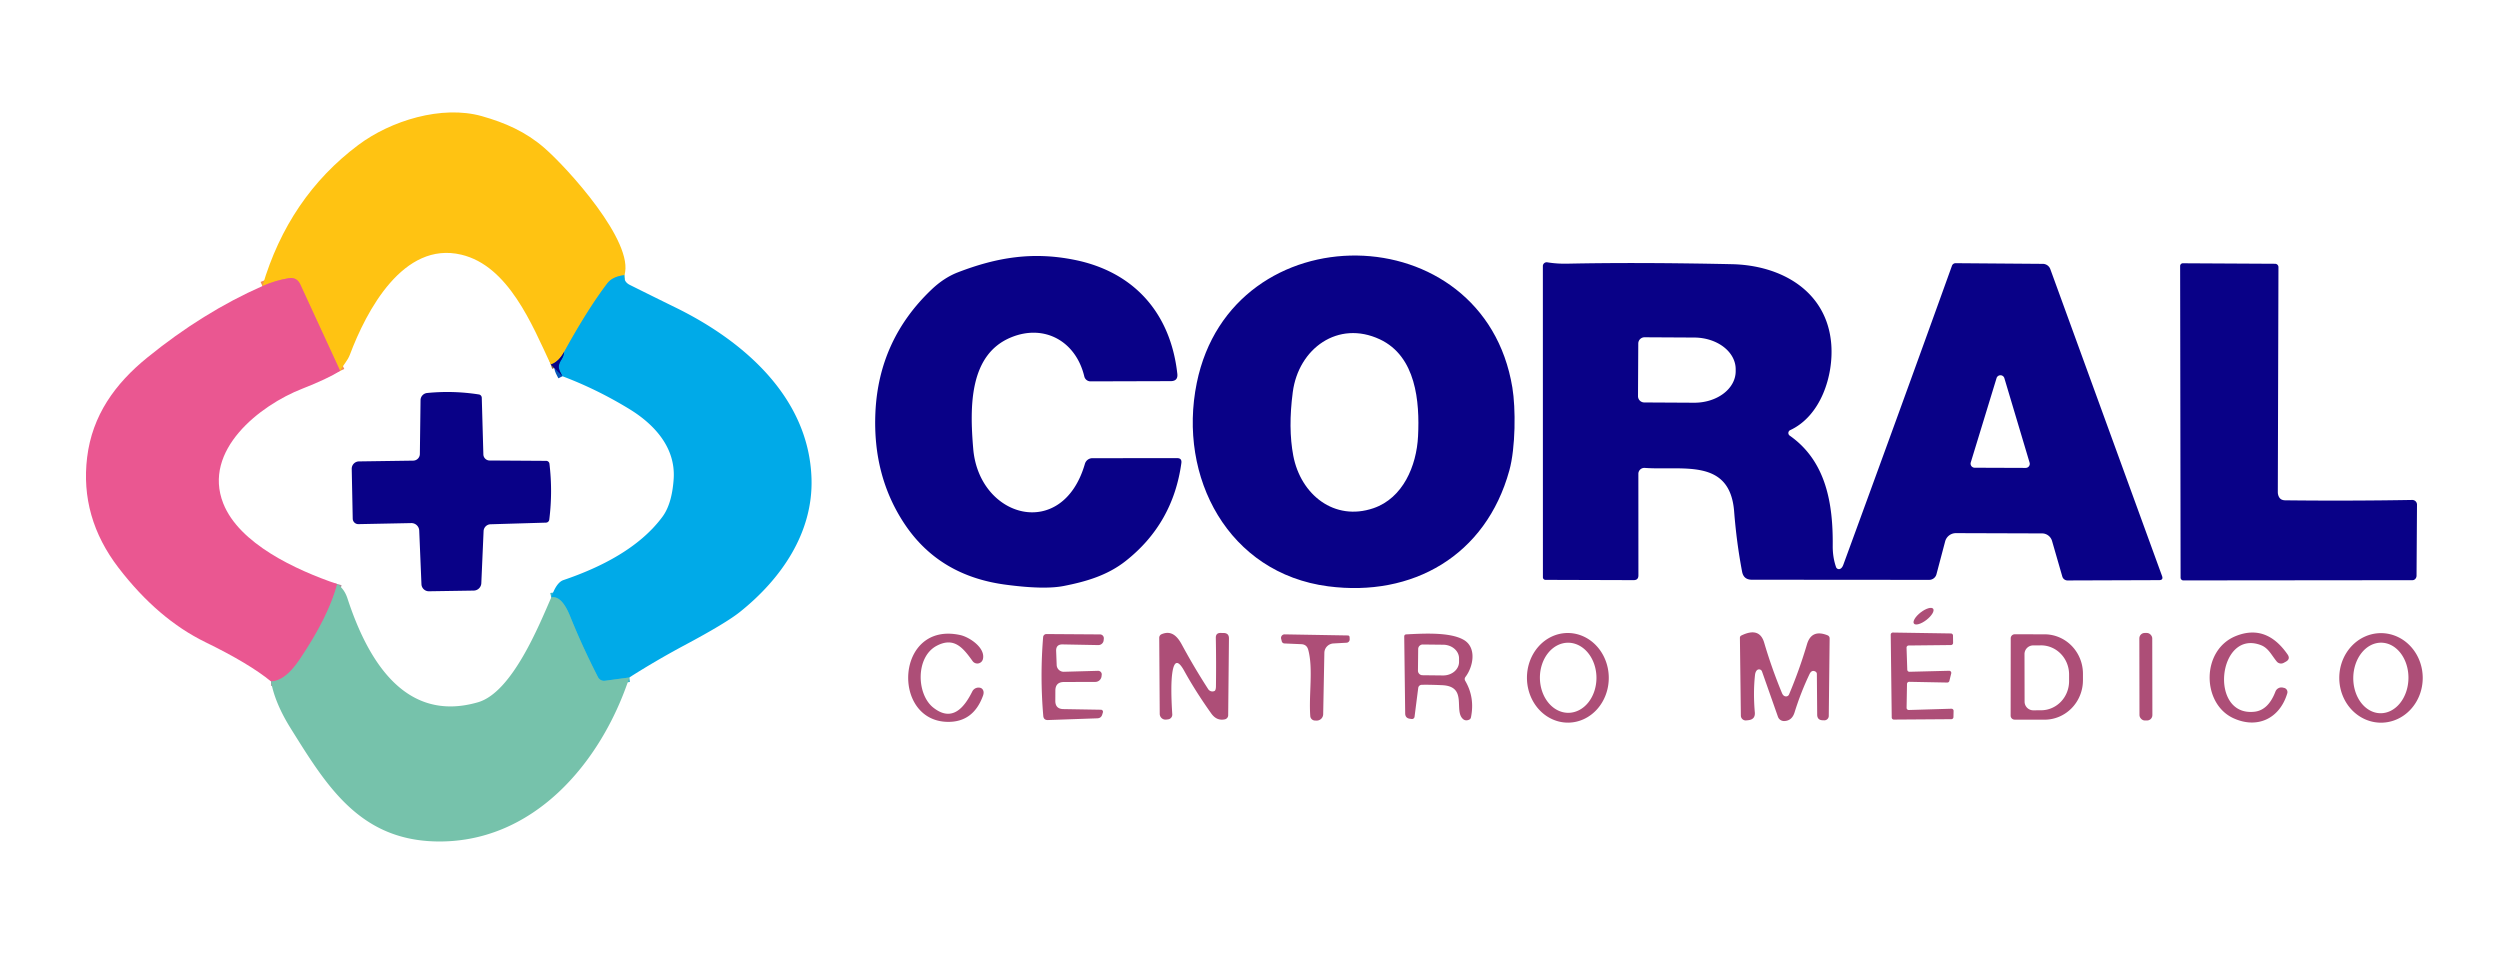
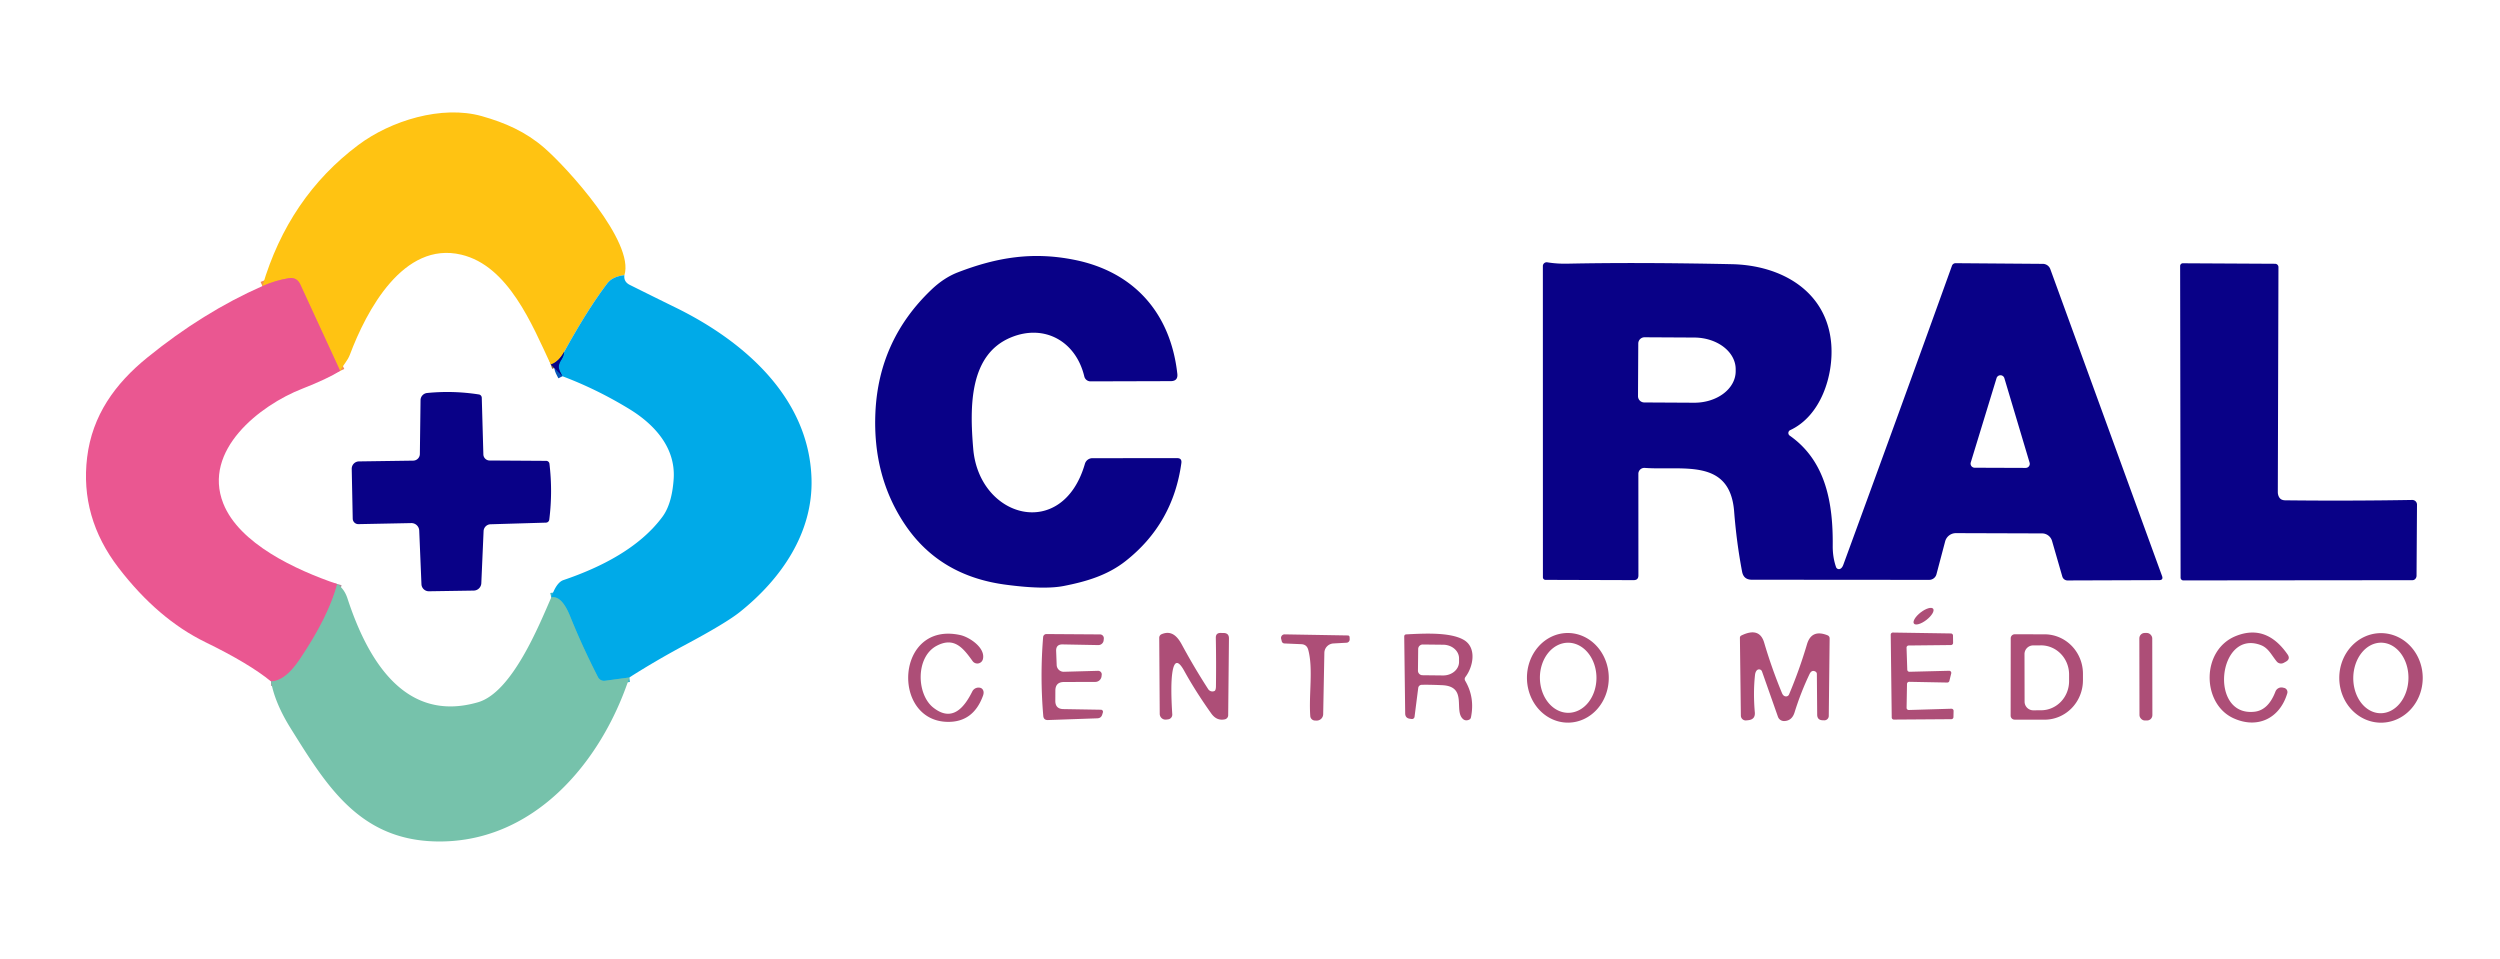
<svg xmlns="http://www.w3.org/2000/svg" version="1.0" viewBox="0.00 0.00 550.00 211.00">
  <g stroke-width="2.00" fill="none" stroke-linecap="butt">
-     <path stroke="#80b77d" vector-effect="non-scaling-stroke" d="   M 137.37 60.54   Q 134.76 60.83 133.60 62.35   Q 129.29 68.03 124.12 77.41" />
    <path stroke="#84624d" vector-effect="non-scaling-stroke" d="   M 124.12 77.41   Q 122.89 79.64 121.17 80.19" />
    <path stroke="#f58d52" vector-effect="non-scaling-stroke" d="   M 74.83 81.59   Q 70.28 71.66 66.05 62.55   Q 65.29 60.92 63.50 61.21   Q 60.62 61.67 57.73 62.94" />
    <path stroke="#3bb6ca" vector-effect="non-scaling-stroke" d="   M 138.46 149.04   L 133.09 149.77   A 1.50 1.49 -17.3 0 1 131.56 148.97   Q 128.14 142.30 125.47 135.68   C 124.85 134.14 123.43 130.95 121.28 131.44" />
    <path stroke="#0556b8" vector-effect="non-scaling-stroke" d="   M 123.73 82.77   C 122.93 81.22 122.52 80.66 123.54 79.07   Q 124.03 78.30 124.12 77.41" />
    <path stroke="#b08d9e" vector-effect="non-scaling-stroke" d="   M 74.18 128.49   Q 72.25 135.74 65.88 145.15   Q 62.71 149.84 59.62 149.91" />
  </g>
  <path fill="#ffc312" d="   M 137.37 60.54   Q 134.76 60.83 133.60 62.35   Q 129.29 68.03 124.12 77.41   Q 122.89 79.64 121.17 80.19   C 117.03 71.33 111.83 58.49 101.50 56.03   C 88.71 52.98 80.60 68.38 76.96 78.07   Q 76.63 78.92 75.95 79.85   Q 75.37 80.62 74.83 81.59   Q 70.28 71.66 66.05 62.55   Q 65.29 60.92 63.50 61.21   Q 60.62 61.67 57.73 62.94   Q 63.50 43.39 78.81 31.91   C 85.96 26.54 97.20 23.07 106.00 25.55   C 111.10 26.99 115.61 28.96 119.71 32.50   C 124.87 36.96 139.65 53.29 137.37 60.54   Z" />
  <path fill="#090187" d="   M 222.49 74.20   C 213.23 77.96 213.32 89.39 214.11 98.73   C 215.40 114.03 233.76 119.08 238.68 102.04   A 1.72 1.72 0.0 0 1 240.32 100.80   L 258.95 100.79   Q 260.05 100.78 259.90 101.87   Q 258.07 115.20 247.66 123.41   C 243.64 126.58 238.97 127.95 234.00 128.92   Q 229.69 129.76 221.17 128.62   Q 206.68 126.68 199.10 115.41   Q 191.96 104.79 192.59 90.75   Q 193.31 74.77 204.94 63.70   Q 207.69 61.09 210.72 59.92   C 219.36 56.59 227.21 55.33 236.35 57.16   C 249.44 59.77 257.52 68.83 259.01 82.22   Q 259.20 83.84 257.57 83.85   L 239.91 83.90   A 1.40 1.40 0.0 0 1 238.55 82.83   C 236.70 75.05 229.76 71.24 222.49 74.20   Z" />
-   <path fill="#090187" d="   M 263.29 84.24   C 271.01 46.38 326.44 47.04 332.72 85.26   C 333.48 89.83 333.43 98.51 332.06 103.48   C 326.89 122.28 310.73 131.41 292.19 128.99   C 270.26 126.13 259.05 105.02 263.29 84.24   Z   M 311.97 95.99   C 312.36 88.34 311.53 78.38 303.56 74.65   C 294.39 70.36 285.67 76.65 284.41 86.27   Q 283.37 94.19 284.52 100.25   C 286.16 108.86 293.58 114.74 302.17 111.80   C 308.64 109.58 311.64 102.53 311.97 95.99   Z" />
  <path fill="#090187" d="   M 404.90 125.12   Q 405.30 124.89 405.53 124.25   C 413.53 102.41 421.51 80.49 429.43 58.47   A 0.86 0.85 -79.5 0 1 430.25 57.90   L 449.43 58.05   A 1.77 1.76 80.2 0 1 451.07 59.21   L 475.65 126.72   Q 475.98 127.63 475.01 127.63   L 454.86 127.70   A 1.20 1.19 -8.1 0 1 453.71 126.84   L 451.45 119.01   A 2.30 2.29 81.9 0 0 449.25 117.35   L 430.30 117.29   A 2.45 2.45 0.0 0 0 427.93 119.12   L 426.02 126.34   A 1.66 1.66 0.0 0 1 424.42 127.57   L 385.41 127.54   Q 383.59 127.54 383.26 125.76   Q 382.04 119.34 381.51 112.51   C 380.58 100.72 370.22 103.54 361.84 102.94   A 1.31 1.30 2.0 0 0 360.44 104.24   L 360.45 126.59   Q 360.45 127.63 359.41 127.63   L 340.00 127.57   A 0.57 0.56 90.0 0 1 339.44 127.00   L 339.43 58.54   A 0.84 0.84 0.0 0 1 340.41 57.71   Q 342.47 58.05 344.75 58.01   Q 360.36 57.68 381.00 58.12   C 392.00 58.35 401.99 64.13 402.88 75.76   C 403.40 82.62 400.61 91.48 393.84 94.63   A 0.70 0.70 0.0 0 0 393.74 95.84   C 401.78 101.47 403.28 110.87 403.20 120.01   Q 403.17 122.57 403.93 124.76   A 0.67 0.67 0.0 0 0 404.90 125.12   Z   M 360.42 75.57   L 360.36 87.15   A 1.38 1.38 0.0 0 0 361.73 88.54   L 372.69 88.60   A 9.12 6.94 0.3 0 0 381.85 81.71   L 381.85 81.25   A 9.12 6.94 0.3 0 0 372.77 74.26   L 361.81 74.20   A 1.38 1.38 0.0 0 0 360.42 75.57   Z   M 433.57 101.73   A 0.90 0.90 0.0 0 0 434.43 102.90   L 445.64 102.94   A 0.90 0.90 0.0 0 0 446.51 101.78   L 440.96 83.19   A 0.90 0.90 0.0 0 0 439.24 83.19   L 433.57 101.73   Z" />
  <path fill="#090187" d="   M 501.49 109.51   Q 501.89 110.06 502.75 110.07   Q 516.62 110.23 530.68 109.99   A 1.04 1.03 -0.3 0 1 531.74 111.03   L 531.64 126.63   A 1.01 0.89 90.0 0 1 530.75 127.64   L 480.33 127.69   A 0.61 0.60 -90.0 0 1 479.73 127.08   L 479.63 58.52   A 0.60 0.60 0.0 0 1 480.23 57.92   L 500.52 58.03   A 0.74 0.74 0.0 0 1 501.26 58.77   L 501.12 108.25   A 2.36 1.83 -68.6 0 0 501.49 109.51   Z" />
  <path fill="#00aae8" d="   M 137.37 60.54   Q 137.17 61.99 138.58 62.69   Q 143.59 65.19 148.63 67.66   C 163.44 74.92 177.95 87.29 178.53 105.24   C 178.92 117.20 171.86 127.38 162.78 134.63   Q 159.70 137.09 150.69 141.90   Q 144.25 145.35 138.46 149.04   L 133.09 149.77   A 1.50 1.49 -17.3 0 1 131.56 148.97   Q 128.14 142.30 125.47 135.68   C 124.85 134.14 123.43 130.95 121.28 131.44   Q 122.38 128.16 123.95 127.62   C 132.37 124.76 140.72 120.45 145.71 113.73   C 147.42 111.44 148.02 108.21 148.21 105.31   C 148.65 98.41 143.90 93.29 138.36 89.93   Q 131.23 85.59 123.73 82.77   C 122.93 81.22 122.52 80.66 123.54 79.07   Q 124.03 78.30 124.12 77.41   Q 129.29 68.03 133.60 62.35   Q 134.76 60.83 137.37 60.54   Z" />
  <path fill="#ea5791" d="   M 74.83 81.59   Q 72.03 83.35 66.49 85.52   C 57.14 89.17 44.51 99.08 49.12 110.76   C 52.62 119.61 65.05 125.38 74.18 128.49   Q 72.25 135.74 65.88 145.15   Q 62.71 149.84 59.62 149.91   Q 54.83 145.98 45.23 141.30   Q 34.74 136.20 26.08 124.92   Q 17.56 113.81 19.17 100.61   C 20.29 91.41 25.29 84.43 32.41 78.66   Q 44.68 68.69 57.73 62.94   Q 60.62 61.67 63.50 61.21   Q 65.29 60.92 66.05 62.55   Q 70.28 71.66 74.83 81.59   Z" />
  <path fill="#090187" d="   M 124.12 77.41   Q 124.03 78.30 123.54 79.07   C 122.52 80.66 122.93 81.22 123.73 82.77   L 121.17 80.19   Q 122.89 79.64 124.12 77.41   Z" />
  <path fill="#090187" d="   M 92.37 99.87   L 92.52 88.03   A 1.61 1.60 -2.6 0 1 93.96 86.46   Q 99.66 85.89 105.35 86.78   A 0.75 0.75 0.0 0 1 105.99 87.50   L 106.34 99.96   A 1.38 1.38 0.0 0 0 107.71 101.31   L 120.17 101.39   A 0.73 0.72 -2.7 0 1 120.88 102.03   Q 121.61 108.18 120.84 114.32   A 0.75 0.75 0.0 0 1 120.12 114.98   L 107.92 115.34   A 1.58 1.57 -89.4 0 0 106.39 116.84   L 105.89 128.30   A 1.70 1.70 0.0 0 1 104.21 129.93   L 94.37 130.08   A 1.63 1.62 -1.4 0 1 92.72 128.52   L 92.23 116.74   A 1.73 1.72 88.3 0 0 90.48 115.08   L 78.86 115.31   A 1.23 1.23 0.0 0 1 77.60 114.10   L 77.38 103.15   A 1.61 1.61 0.0 0 1 78.97 101.51   L 90.90 101.34   A 1.49 1.48 -0.2 0 0 92.37 99.87   Z" />
  <path fill="#76c2ab" d="   M 74.18 128.49   Q 75.75 129.54 76.44 131.64   C 80.74 144.81 88.89 159.23 105.18 154.49   C 112.73 152.28 118.67 137.35 121.28 131.44   C 123.43 130.95 124.85 134.14 125.47 135.68   Q 128.14 142.30 131.56 148.97   A 1.50 1.49 -17.3 0 0 133.09 149.77   L 138.46 149.04   C 132.20 168.02 117.08 185.72 95.64 185.11   C 78.97 184.63 71.77 172.76 63.97 160.27   Q 60.49 154.71 59.62 149.91   Q 62.71 149.84 65.88 145.15   Q 72.25 135.74 74.18 128.49   Z" />
  <ellipse fill="#ad4e77" cx="0.00" cy="0.00" transform="translate(423.18,135.56) rotate(-37.7)" rx="2.67" ry="1.04" />
  <path fill="#ad4e77" d="   M 419.54 150.46   L 419.45 155.73   A 0.47 0.47 0.0 0 0 419.93 156.20   L 429.30 155.92   A 0.47 0.47 0.0 0 1 429.79 156.40   L 429.76 157.76   A 0.47 0.47 0.0 0 1 429.29 158.22   L 416.66 158.31   A 0.47 0.47 0.0 0 1 416.18 157.84   L 415.96 139.63   A 0.47 0.47 0.0 0 1 416.43 139.16   L 429.19 139.36   A 0.47 0.47 0.0 0 1 429.66 139.83   L 429.68 141.43   A 0.47 0.47 0.0 0 1 429.22 141.91   L 419.90 142.01   A 0.47 0.47 0.0 0 0 419.44 142.50   L 419.60 147.33   A 0.47 0.47 0.0 0 0 420.09 147.79   L 428.80 147.57   A 0.47 0.47 0.0 0 1 429.27 148.15   L 428.86 149.81   A 0.47 0.47 0.0 0 1 428.39 150.16   L 420.02 150.00   A 0.47 0.47 0.0 0 0 419.54 150.46   Z" />
  <path fill="#ad4e77" d="   M 267.20 152.01   Q 267.50 151.86 267.51 150.94   Q 267.58 145.55 267.48 140.32   Q 267.46 139.23 268.54 139.25   L 269.21 139.26   Q 270.38 139.28 270.37 140.46   L 270.20 157.36   A 0.94 0.93 -5.4 0 1 269.45 158.26   Q 267.67 158.63 266.49 156.98   Q 263.04 152.14 260.53 147.59   Q 258.49 143.89 257.90 148.08   Q 257.50 150.95 257.90 157.16   A 1.05 1.04 -4.9 0 1 256.97 158.26   L 256.55 158.31   A 1.28 1.27 86.7 0 1 255.14 157.05   L 255.03 140.31   A 0.85 0.84 78.4 0 1 255.54 139.53   C 257.67 138.62 258.99 139.94 259.99 141.79   Q 262.64 146.71 265.80 151.61   A 1.11 1.09 60.6 0 0 267.20 152.01   Z" />
  <path fill="#ad4e77" d="   M 392.96 153.21   A 0.71 0.70 -78.8 0 0 393.59 152.78   Q 395.87 147.38 397.54 141.73   Q 398.54 138.38 402.02 139.75   Q 402.53 139.95 402.52 140.49   L 402.33 157.52   A 0.97 0.97 0.0 0 1 401.34 158.47   L 401.01 158.46   Q 399.79 158.44 399.78 157.21   L 399.71 148.27   A 0.59 0.59 0.0 0 0 399.42 147.76   Q 398.59 147.28 398.10 148.29   Q 396.15 152.39 394.80 156.74   Q 394.22 158.59 392.51 158.63   A 1.41 1.41 0.0 0 1 391.15 157.69   L 387.64 147.72   A 0.68 0.68 0.0 0 0 386.53 147.45   Q 386.18 147.79 386.10 148.51   Q 385.68 152.35 386.06 156.72   Q 386.19 158.26 384.65 158.44   L 384.19 158.49   A 1.07 1.07 0.0 0 1 382.99 157.44   L 382.78 140.35   Q 382.77 139.96 383.12 139.80   Q 387.09 137.88 388.12 141.39   Q 389.79 147.06 392.03 152.46   Q 392.34 153.22 392.96 153.21   Z" />
  <rect fill="#ad4e77" x="-1.42" y="-9.63" transform="translate(472.09,148.88) rotate(-0.1)" width="2.84" height="19.26" rx="1.18" />
  <path fill="#ad4e77" d="   M 206.06 142.08   C 201.40 144.55 201.62 152.73 205.31 155.66   C 209.52 159.01 212.19 155.57 213.91 152.11   A 1.53 1.53 0.0 0 1 215.45 151.28   Q 216.13 151.35 216.34 152.00   Q 216.48 152.43 216.27 153.03   Q 214.14 158.93 208.41 158.81   C 196.01 158.53 197.05 136.61 211.25 139.71   C 213.28 140.15 216.85 142.53 216.24 145.01   A 1.27 1.27 0.0 0 1 213.98 145.45   C 211.93 142.61 209.96 140.02 206.06 142.08   Z" />
  <path fill="#ad4e77" d="   M 234.05 147.79   L 241.57 147.58   A 0.80 0.78 2.5 0 1 242.38 148.45   L 242.34 148.79   A 1.39 1.38 -86.7 0 1 240.97 150.02   L 234.07 150.04   Q 232.19 150.05 232.18 151.93   L 232.17 154.19   Q 232.17 155.97 233.94 156.00   L 242.21 156.14   A 0.45 0.45 0.0 0 1 242.64 156.71   L 242.50 157.18   Q 242.26 158.00 241.41 158.03   L 230.55 158.41   Q 229.60 158.44 229.52 157.49   Q 228.78 148.82 229.49 140.16   A 0.73 0.72 2.5 0 1 230.23 139.49   L 242.01 139.57   A 0.85 0.84 -86.6 0 1 242.84 140.51   L 242.80 140.89   A 1.17 1.16 3.8 0 1 241.62 141.92   L 233.78 141.77   Q 232.30 141.74 232.35 143.22   L 232.47 146.30   A 1.54 1.54 0.0 0 0 234.05 147.79   Z" />
  <path fill="#ad4e77" d="   M 287.81 142.95   Q 287.49 141.77 286.28 141.72   L 282.57 141.56   A 0.63 0.62 -5.5 0 1 281.99 141.09   L 281.85 140.53   A 0.78 0.78 0.0 0 1 282.62 139.56   L 296.53 139.80   A 0.38 0.38 0.0 0 1 296.91 140.17   L 296.93 140.64   A 0.73 0.72 87.6 0 1 296.24 141.40   L 293.36 141.56   A 2.11 2.10 -1.0 0 0 291.36 143.63   L 291.10 157.13   A 1.43 1.43 0.0 0 1 289.62 158.53   L 289.28 158.52   A 1.07 1.06 88.8 0 1 288.26 157.53   C 287.91 152.82 288.94 147.09 287.81 142.95   Z" />
  <path fill="#ad4e77" d="   M 312.01 151.34   L 311.20 157.69   A 0.56 0.56 0.0 0 1 310.57 158.18   L 310.20 158.13   Q 309.15 158.00 309.14 156.94   L 308.93 140.07   Q 308.92 139.58 309.41 139.56   C 313.41 139.35 319.04 139.06 322.00 140.76   C 324.94 142.44 324.12 146.67 322.41 148.91   Q 322.09 149.34 322.36 149.80   Q 324.50 153.46 323.61 157.82   Q 323.53 158.20 323.17 158.35   Q 322.41 158.65 321.89 158.21   C 319.73 156.39 323.00 150.99 317.25 150.74   Q 314.31 150.61 312.76 150.66   A 0.79 0.78 -86.9 0 0 312.01 151.34   Z   M 312.00 142.78   L 311.95 147.54   A 1.00 1.00 0.0 0 0 312.93 148.55   L 317.45 148.60   A 3.50 2.99 0.6 0 0 320.99 145.65   L 320.99 144.87   A 3.50 2.99 0.6 0 0 317.53 141.84   L 313.01 141.79   A 1.00 1.00 0.0 0 0 312.00 142.78   Z" />
  <path fill="#ad4e77" d="   M 345.033 158.98   A 9.86 9.00 89.4 0 1 335.93 149.214   A 9.86 9.00 89.4 0 1 344.827 139.261   A 9.86 9.00 89.4 0 1 353.93 149.026   A 9.86 9.00 89.4 0 1 345.033 158.98   Z   M 345.054 156.82   A 7.71 6.22 89.6 0 0 351.22 149.067   A 7.71 6.22 89.6 0 0 344.946 141.4   A 7.71 6.22 89.6 0 0 338.78 149.153   A 7.71 6.22 89.6 0 0 345.054 156.82   Z" />
  <path fill="#ad4e77" d="   M 442.36 140.42   A 0.88 0.88 0.0 0 1 443.25 139.54   L 449.82 139.55   A 8.68 8.45 -89.9 0 1 458.25 148.24   L 458.25 149.66   A 8.68 8.45 -89.9 0 1 449.78 158.33   L 443.21 158.32   A 0.88 0.88 0.0 0 1 442.34 157.44   L 442.36 140.42   Z   M 445.39 143.90   L 445.41 154.36   A 1.91 1.91 0.0 0 0 447.32 156.27   L 449.04 156.26   A 6.41 6.17 89.9 0 0 455.20 149.84   L 455.20 148.38   A 6.41 6.17 89.9 0 0 449.02 141.98   L 447.30 141.99   A 1.91 1.91 0.0 0 0 445.39 143.90   Z" />
  <path fill="#ad4e77" d="   M 500.60 152.14   A 1.41 1.40 -72.4 0 1 502.25 151.28   L 502.52 151.34   A 0.95 0.95 0.0 0 1 503.20 152.53   C 501.53 158.13 496.57 160.42 491.32 157.99   C 484.36 154.77 484.21 142.96 491.95 139.90   Q 498.61 137.27 503.26 143.97   Q 503.96 144.98 502.87 145.58   L 502.41 145.83   A 1.23 1.22 -33.8 0 1 500.88 145.53   C 499.68 144.06 499.05 142.55 497.35 141.91   C 487.97 138.38 485.85 157.72 495.99 156.58   Q 499.03 156.24 500.60 152.14   Z" />
  <path fill="#ad4e77" d="   M 523.854 158.99   A 9.85 9.18 89.8 0 1 514.64 149.172   A 9.85 9.18 89.8 0 1 523.786 139.29   A 9.85 9.18 89.8 0 1 533 149.108   A 9.85 9.18 89.8 0 1 523.854 158.99   Z   M 523.682 156.909   A 7.76 6.07 90.8 0 0 529.859 149.235   A 7.76 6.07 90.8 0 0 523.898 141.391   A 7.76 6.07 90.8 0 0 517.721 149.065   A 7.76 6.07 90.8 0 0 523.682 156.909   Z" />
</svg>